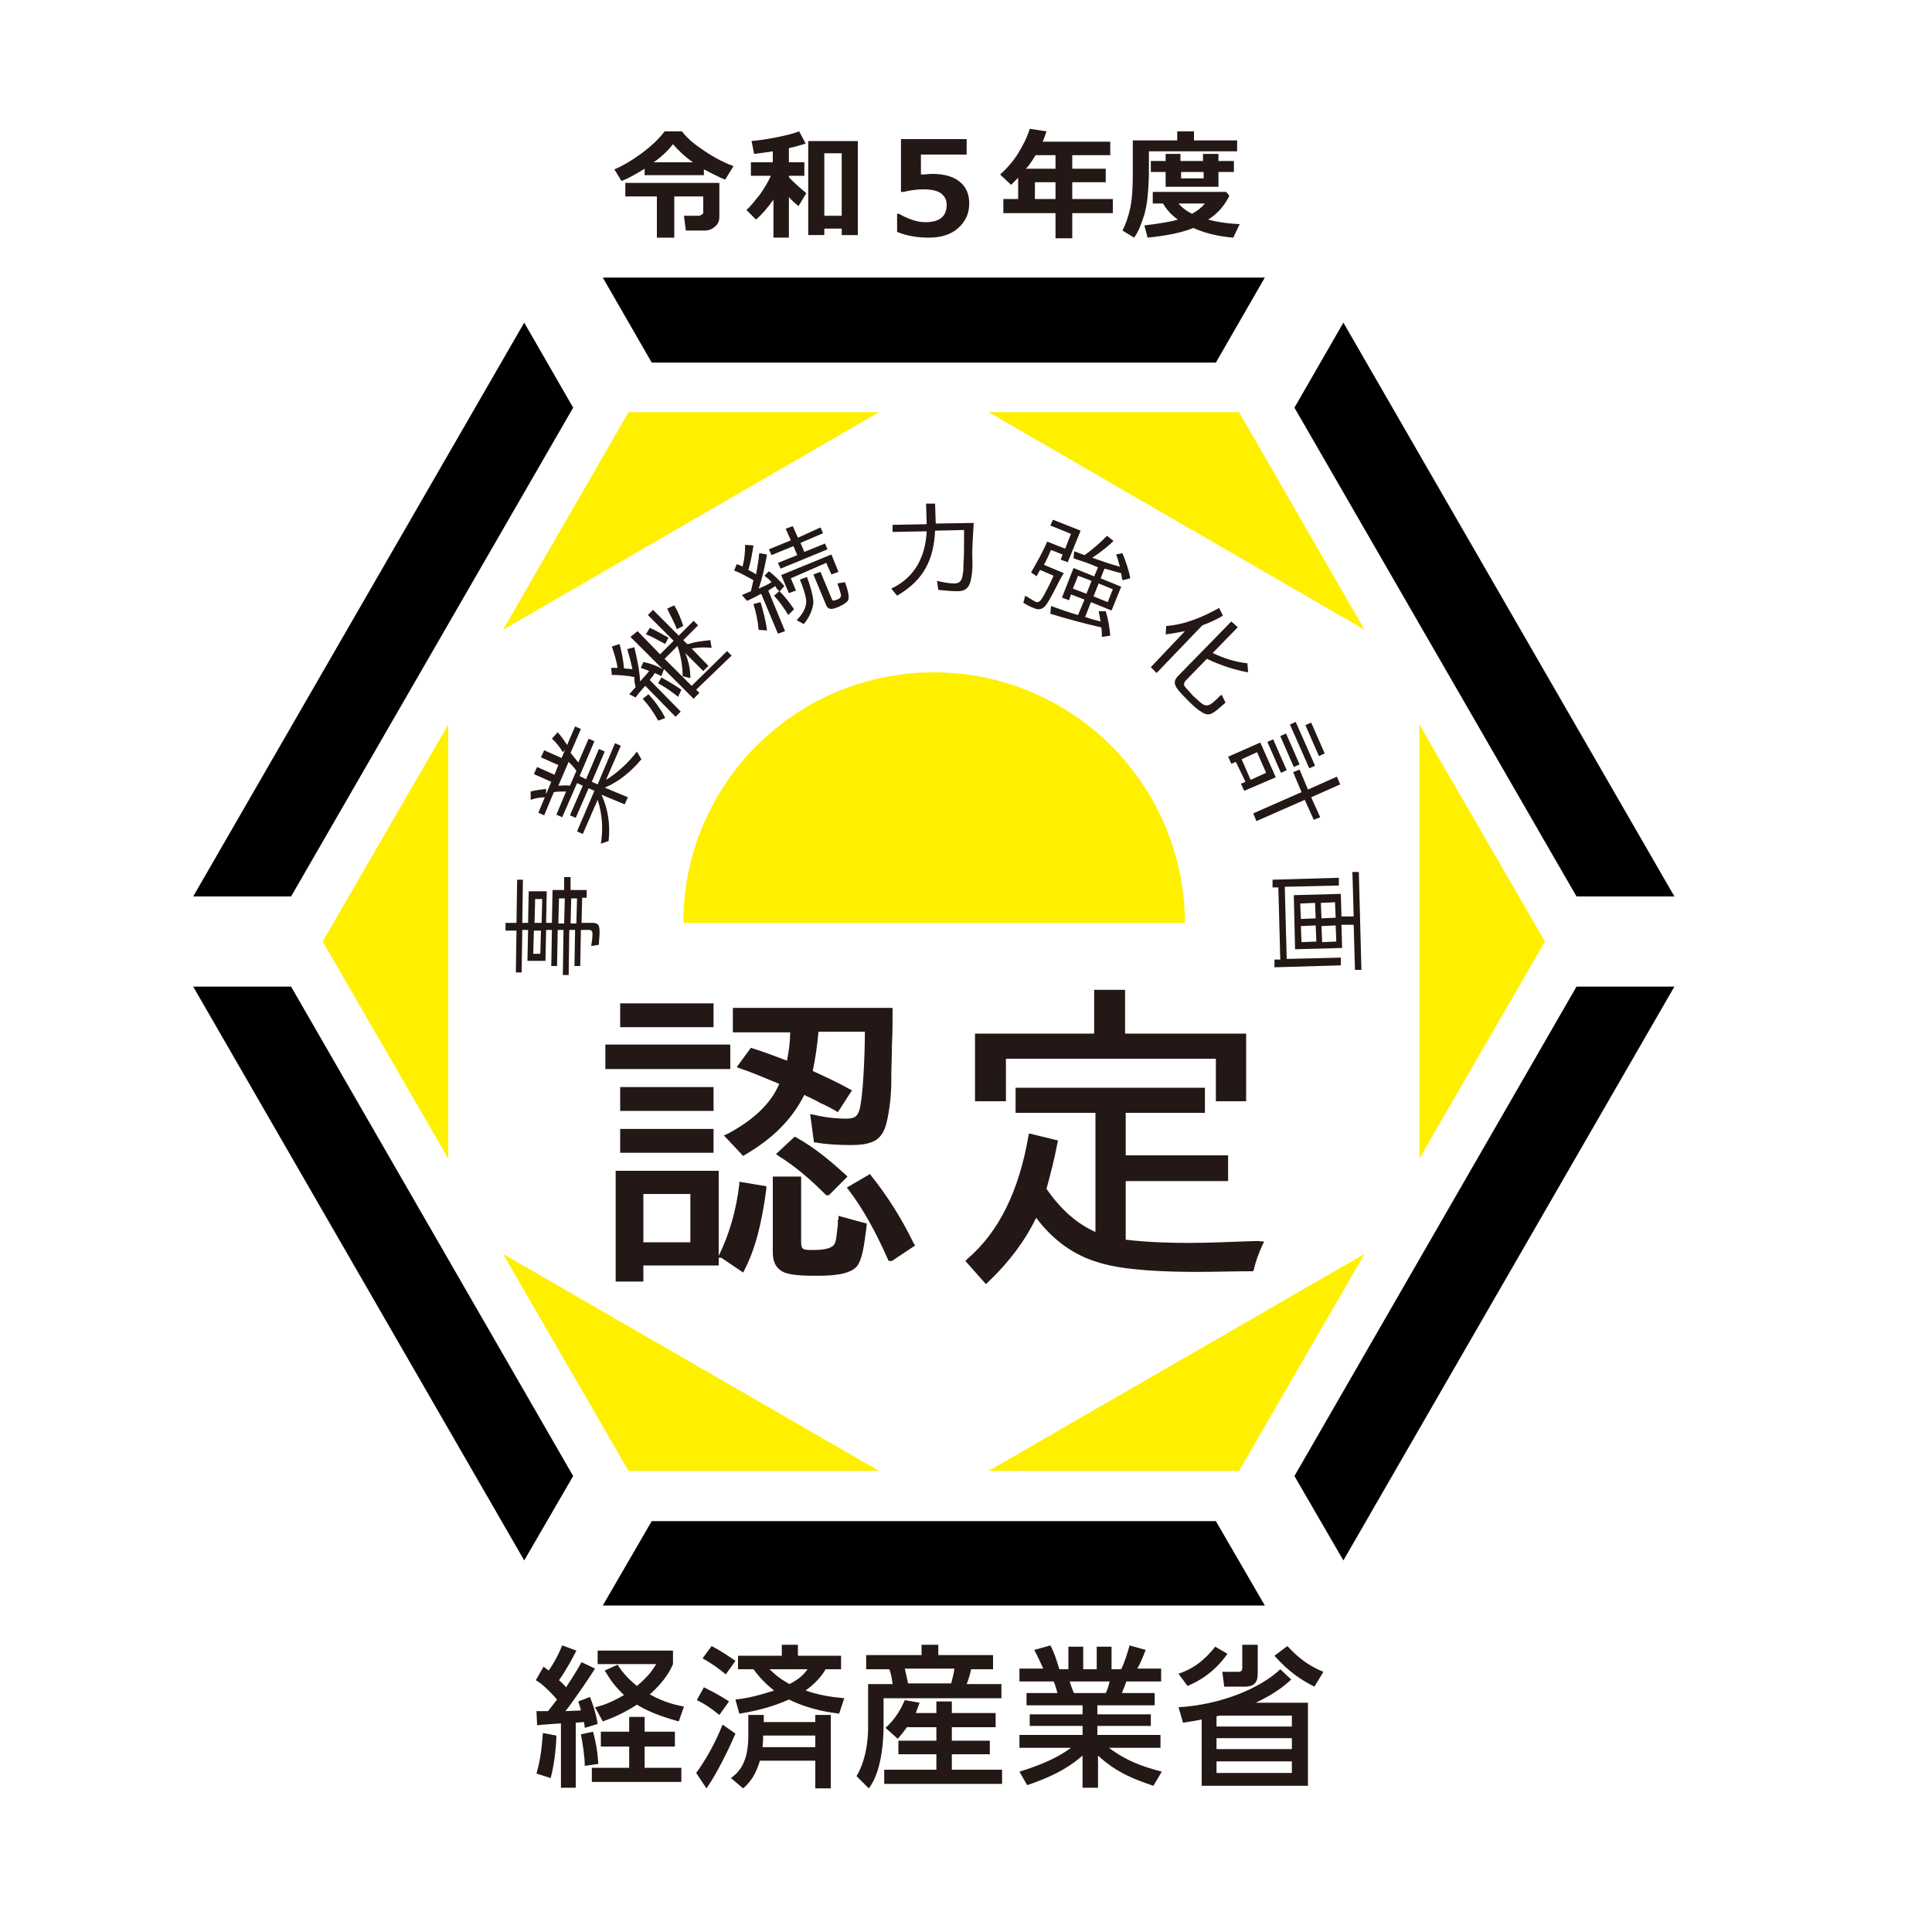
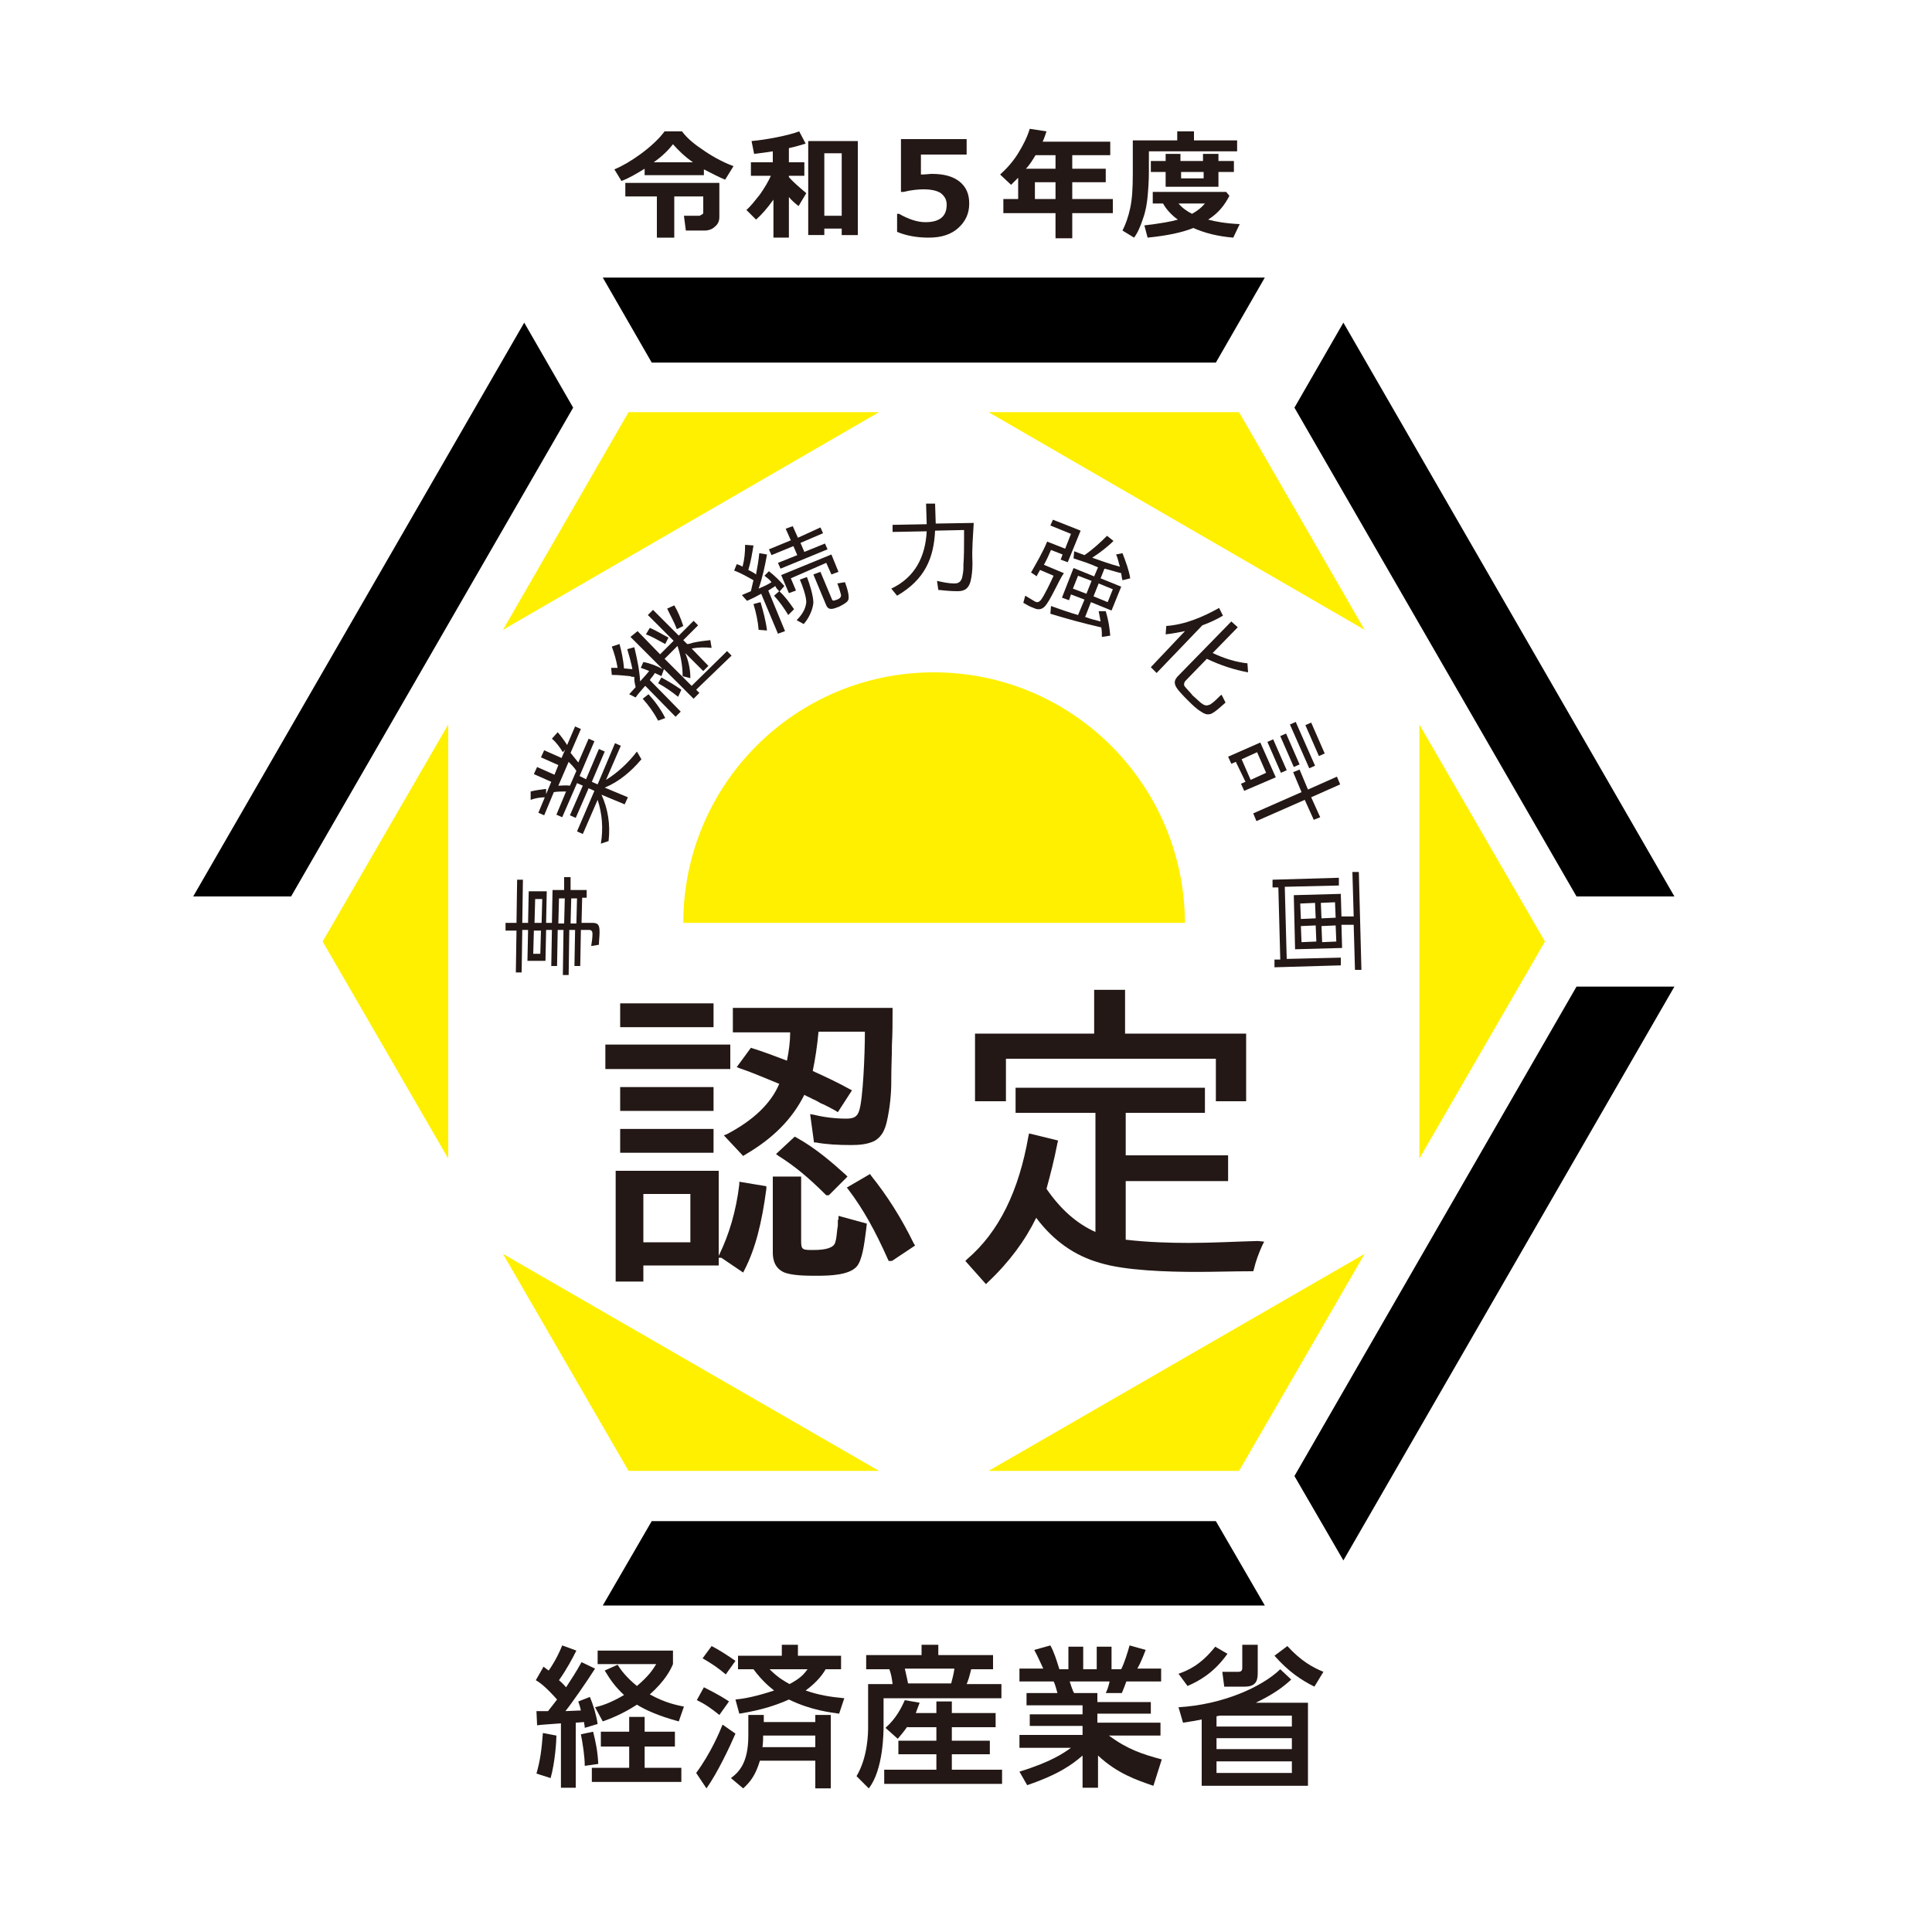
<svg xmlns="http://www.w3.org/2000/svg" version="1.1" id="レイヤー_1" x="0px" y="0px" width="300px" height="300px" viewBox="0 0 300 300" style="enable-background:new 0 0 300 300;" xml:space="preserve">
  <style type="text/css">
	.st0{fill:#FFFFFF;}
	.st1{fill:#FFF000;}
	.st2{fill:#231815;}
</style>
  <rect class="st0" width="300" height="300" />
  <g>
    <g>
      <polygon class="st1" points="97.6,64 78.1,97.8 136.5,64   " />
      <polygon class="st1" points="50.1,146.2 69.6,179.9 69.6,112.5   " />
      <polygon class="st1" points="97.6,228.4 136.5,228.4 78.1,194.7   " />
      <polygon class="st1" points="192.4,228.4 211.9,194.7 153.5,228.4   " />
      <polygon class="st1" points="239.9,146.2 220.4,112.5 220.4,179.9   " />
      <polygon class="st1" points="192.4,64 153.5,64 211.9,97.8   " />
    </g>
    <g>
      <path class="st1" d="M145,104.4c-21.5,0-38.9,17.4-38.9,38.9h77.9C183.9,121.8,166.5,104.4,145,104.4z" />
    </g>
    <g>
      <path class="st2" d="M123.4,176.5l-2.9,2.7l0.4,0.3c2.4,1.5,4.6,3.3,7.3,6l0.1,0.1h0.4l2.9-2.9l-0.3-0.3c-2-1.8-4.6-4.1-7.7-5.8    L123.4,176.5z" />
      <rect x="94" y="162.2" class="st2" width="19.4" height="3.8" />
      <rect x="96.3" y="168.8" class="st2" width="14.5" height="3.7" />
      <rect x="96.3" y="155.8" class="st2" width="14.5" height="3.7" />
      <path class="st2" d="M122.2,164.7c-2.1-0.8-3.7-1.4-5.3-1.9l-0.3-0.1l-2.2,3l0.5,0.2c2.1,0.7,4.1,1.6,6.1,2.4    c-1.3,3.1-4.1,5.7-8.1,7.8l-0.5,0.2l3,3.2l0.3-0.2c4.3-2.5,7.3-5.5,9.2-9.3c0.3,0.2,0.6,0.3,1,0.5c0.3,0.2,0.7,0.3,1,0.5    c0.3,0.2,0.7,0.4,1,0.5c0.6,0.3,1.2,0.6,1.9,1l0.3,0.2l2.2-3.4l-0.4-0.2c-1.6-0.9-3.5-1.8-5.7-2.8c0.4-1.9,0.7-3.9,0.9-6.1h7.2    c0,3.6-0.3,10.6-0.9,12.3c-0.3,0.9-0.8,1.2-2,1.2c-1.6,0-3.4-0.2-5-0.6l-0.6-0.1l0.6,4.4l0.3,0c1.6,0.3,3.4,0.4,5.5,0.4    c1.2,0,2.6-0.1,3.7-0.7c1.1-0.7,1.5-1.7,1.8-2.9c0.5-2.2,0.7-4.4,0.7-6.3v-0.5c0-1.7,0.1-3.5,0.1-5.2c0.1-1.7,0.1-3.5,0.1-5.3    v-0.4h-24.8v3.8h8.9C122.7,161.7,122.5,163.2,122.2,164.7z" />
      <path class="st2" d="M114.8,183.9c-0.5,4.2-1.6,7.8-3.1,10.9l-0.1,0.2v-13.2h-16V199h4.3v-2.5h11.7v-1.2h0.4l3.4,2.3l0.2-0.4    c1.7-3.3,2.7-7.3,3.4-12.6l0-0.4l-4.2-0.7L114.8,183.9z M107.2,185.4v7.5h-7.3v-7.5H107.2z" />
      <rect x="96.3" y="175.3" class="st2" width="14.5" height="3.7" />
      <path class="st2" d="M135.3,182.6l-0.2-0.3l-3.6,2.1l0.3,0.4c2.2,2.9,4.1,6.3,6.1,10.8l0.1,0.2h0.5l3.6-2.4l-0.2-0.3    C139.9,189,137.7,185.6,135.3,182.6z" />
      <path class="st2" d="M130.1,189.4c0,0.1,0,0.3,0,0.4c0,0.1,0,0.3,0,0.4c0,0.3-0.1,0.6-0.1,0.8c-0.1,0.7-0.1,1.3-0.3,1.9    c-0.2,0.8-1.3,1.2-3.4,1.2c-1.6,0-1.9,0-1.9-1.3v-10.1H120v11.7c0,0.6,0,2.3,1.6,3.1c1.2,0.6,3.8,0.6,5.2,0.6c2.1,0,5-0.1,6.2-1.4    c0.9-1,1.2-3.5,1.5-5.8l0.1-0.9l-4.4-1.2V189.4z" />
      <polygon class="st2" points="156.2,164.4 188.8,164.4 188.8,171 193.5,171 193.5,160.5 174.7,160.5 174.7,153.7 169.9,153.7     169.9,160.5 151.4,160.5 151.4,171 156.2,171   " />
      <path class="st2" d="M195.3,192.7c-3.6,0.1-7.1,0.3-10.7,0.3c-2.9,0-6.4-0.1-9.8-0.5v-9.1h15.9v-4h-15.9v-6.6h12.3v-3.9h-29.4v3.9    h12.4v18.5c-2.9-1.3-5.4-3.5-7.6-6.7c0.6-2.2,1.2-4.5,1.7-7.1l0.1-0.4l-4.5-1.1l-0.1,0.4c-1.5,8.6-4.6,14.9-9.5,19.1l-0.3,0.3    l3.2,3.6l0.3-0.3c3.3-3.1,5.8-6.5,7.5-10c2.7,3.6,6,5.9,9.9,7c3.9,1.2,10.5,1.4,15,1.4c2.8,0,5.8-0.1,8.5-0.1l0.3,0l0.1-0.3    c0.3-1.3,0.8-2.6,1.3-3.7l0.3-0.6L195.3,192.7z" />
    </g>
    <g>
      <polygon points="244.8,153.2 201,229.2 208.6,242.3 260,153.2   " />
      <polygon points="188.8,236.2 101.2,236.2 93.6,249.3 196.4,249.3   " />
-       <polygon points="45.2,153.2 30,153.2 81.4,242.3 89,229.2   " />
      <polygon points="93.6,43.1 101.2,56.3 188.8,56.3 196.4,43.1   " />
      <polygon points="81.4,50.1 30,139.2 45.2,139.2 89,63.3   " />
      <polygon points="208.6,50.1 201,63.3 244.8,139.2 260,139.2   " />
    </g>
    <g>
      <path class="st2" d="M80.2,144.5l-1.7,0l0-1.2l1.7,0l0.1-6.7l0.9,0l-0.1,6.7l0.9,0l0.1-4.9l2.8,0l-0.1,4.9l0.9,0l0.1-5.1l1.8,0    l0-2l1,0l0,2l2.5,0l0,1.2l-0.7,0l-0.1,3.9l1.7,0c1,0,1.1,0.5,1.1,1.5c0,0.6-0.1,1.3-0.1,1.9l-1.2,0.2c0.1-0.6,0.2-1.3,0.2-1.9    c0-0.3-0.1-0.6-0.5-0.6l-1.3,0l-0.1,5.6l-0.9,0l0.1-5.6l-0.9,0l-0.1,7l-0.9,0l0.1-7l-0.9,0l-0.1,5.6l-0.9,0l0.1-5.6l-0.9,0    l-0.1,4.8l-2.8,0l0.1-4.8l-0.9,0L81,151l-0.9,0L80.2,144.5z M82.9,144.5l-0.1,3.6l1.1,0l0.1-3.6L82.9,144.5z M83,143.3l1.1,0    l0.1-3.7l-1.1,0L83,143.3z M87.6,143.4l0.1-3.9l-0.9,0l-0.1,3.9L87.6,143.4z M89.5,143.4l0.1-3.9l-0.9,0l-0.1,3.9L89.5,143.4z" />
      <path class="st2" d="M82.4,124.2l0-1.3c0.8-0.2,1.6-0.3,2.4-0.4l0,1.3l0,0C84,123.8,83.2,123.9,82.4,124.2z M91.9,121.4l0.9,0.4    l2.7-6.4l0.9,0.4l-2.3,5.3c1.8-1.1,3.5-2.7,4.8-4.4l0.7,1.2c-1.6,1.9-3.5,3.5-5.7,4.4l3.6,1.5l-0.5,1.1l-3.6-1.5    c1,2.2,1.4,4.6,1.1,7.2l-1.2,0.4c0.4-2.3,0.2-4.7-0.5-6.8l-2.3,5.3l-0.9-0.4l2.7-6.3l-0.9-0.4l-2,4.6l-0.9-0.4l2-4.6l-0.9-0.4    l-2.3,5.3l-0.9-0.4l1.5-3.6c-0.6,0-1.3,0-1.9,0.1l-1.5,3.6l-0.9-0.4l2-4.8l-2.7-1.2l0.5-1.1l2.7,1.2l0.6-1.5l-2.7-1.2l0.5-1.1    l2.7,1.2l2.1-4.9l0.9,0.4l-1.6,3.7c0.4,0.5,0.8,1,1.2,1.5l1.6-3.7l0.9,0.4l-2.3,5.4L91,121l2-4.7l0.9,0.4L91.9,121.4z M85.7,114.7    l0.9-1c0.6,0.7,1.1,1.4,1.6,2.2l-0.8,0.9l0,0C86.9,116,86.4,115.3,85.7,114.7z M88.5,122l1-2.3c-0.3-0.5-0.8-1-1.2-1.4l-1.6,3.7    C87.3,122,87.9,121.9,88.5,122z" />
      <path class="st2" d="M108.1,107.1l0.5,0.5l-0.9,0.9l-4.6-4.6l-0.4,1.1c-0.3-0.2-0.7-0.3-1-0.5c-0.2,0.3-0.4,0.6-0.6,0.8l-0.2,0.3    l0,0l4.8,4.9l-0.8,0.8l-4.7-4.8c-0.1,0.1-0.1,0.1-0.2,0.2c-0.4,0.5-0.9,1-1.3,1.6l-1-0.5l1-1.1c-0.1-0.4-0.2-0.9-0.2-1.3l0-0.3    l-0.2,0c-0.1,0-0.3,0-0.4-0.1c-1-0.1-1.9-0.2-2.9-0.2l-0.1-1.1c0.3,0,0.7,0,1,0c-0.2-1.2-0.5-2.2-0.9-3.3l1.2-0.4    c0.3,1.1,0.6,2.5,0.7,3.8c0.4,0,0.9,0.1,1.3,0.1c-0.2-1-0.5-2.1-0.8-3.1l1.1-0.3c0.4,1.7,0.8,3.5,0.9,5.3c0.3-0.3,0.6-0.7,0.9-1    l0.5-0.6c-0.4-0.2-0.8-0.3-1.3-0.5l0.4-0.9c1.1,0.2,2.1,0.6,3,1.1l-5-5L99,98l3.5,3.6l2.1-2.1l-4-4l0.8-0.8l4,4l2.3-2.3l0.7,0.7    l-2.3,2.3l0.6,0.6l0,0l0.1,0c0,0,0,0,0.1,0l0.4-0.1l0.3-0.1c0.9-0.2,1.8-0.3,2.7-0.4l0.2,1.2c-1-0.1-2-0.1-3.1,0.1l2.6,2.7    l-0.8,0.8l-2.8-2.8c0.5,1.2,0.8,2.5,0.8,3.9l-1.2-0.3c0-1.6-0.3-3.2-0.8-4.7l-2,2l4.2,4.2l5.5-5.4l0.7,0.7L108.1,107.1z     M99.8,108.5l0.9-0.7c1,1.1,1.9,2.3,2.6,3.7l-1.1,0.4l0,0C101.5,110.6,100.7,109.5,99.8,108.5z M100.3,98.5l0.6-1    c1,0.4,1.9,1,2.9,1.5l-0.5,1l0,0C102.3,99.5,101.4,98.9,100.3,98.5z M105.8,107.1l-0.5,1.1l0,0c-1-0.8-2-1.5-3.1-2.1l0.5-0.9    C103.8,105.8,104.8,106.4,105.8,107.1z M106.1,97.2l-1,0.5c-0.4-1.1-1-2.1-1.5-3.2l1.1-0.5C105.3,95,105.7,96,106.1,97.2z" />
      <path class="st2" d="M114,88.6l0.4-1c0.3,0.1,0.6,0.2,0.9,0.4c0.3-1.1,0.4-2.2,0.4-3.4l1.3,0.1c-0.2,1.2-0.4,2.5-0.8,3.8    c0.4,0.2,0.8,0.4,1.2,0.7c0.2-1.1,0.4-2.2,0.5-3.3l1.2,0.2c-0.3,1.7-0.7,3.6-1.3,5.3c0.7-0.3,1.4-0.6,2-1c-0.3-0.4-0.7-0.7-1.1-1    l0.7-0.7c0.9,0.7,1.7,1.5,2.4,2.3l-0.8,0.9l-0.1-0.2c-0.2-0.2-0.4-0.4-0.5-0.7l-1.1,0.7l0,0l2.6,6.3l-1.1,0.4l-2.6-6.2    c-0.7,0.4-1.5,0.8-2.2,1.1l-0.8-0.9l1.4-0.6c0.1-0.4,0.2-0.9,0.3-1.3l0.1-0.4C116.1,89.6,115.1,89,114,88.6z M117,93.8l1.1-0.3    c0.4,1.4,0.8,2.8,1,4.4l-1.3-0.1l0,0C117.7,96.5,117.4,95.1,117,93.8z M127.4,81.9l0.4,0.9l-3.5,1.5l0.6,1.4l3.2-1.3l0.4,0.9    l-7.3,3l-0.4-0.9l3-1.2l-0.6-1.4l-3.4,1.4l-0.4-0.9l3.4-1.4l-0.8-1.8l1.1-0.4l0.8,1.8L127.4,81.9z M120.2,92.5l0.8-0.7    c0.9,0.8,1.6,1.8,2.3,2.8l-0.9,0.9l0,0C121.8,94.5,121.1,93.5,120.2,92.5z M122.8,89.8l0.8,1.9l-1.1,0.4l-1.2-2.8l7.8-3.2l1.1,2.7    l-1.1,0.4l-0.8-1.8L122.8,89.8z M125.2,93.5c0-0.9-0.6-2.6-1-3.5l1.1-0.4c0.4,1,1,2.9,1,4c-0.1,1.1-0.7,2.4-1.5,3.3l-1.1-0.6    C124.5,95.5,125.1,94.6,125.2,93.5z M130,93.1c0.3-0.1,0.6-0.3,0.6-0.7c-0.1-0.4-0.3-1.1-0.5-1.6c0-0.1-0.1-0.2-0.1-0.2l1.2-0.2    c0.2,0.5,0.8,2.2,0.5,2.8c-0.2,0.4-1,0.8-1.4,1c-0.8,0.3-1.6,0.7-2-0.2l-2-4.8l1.1-0.4l1.8,4.3C129.3,93.4,129.7,93.2,130,93.1z" />
      <path class="st2" d="M151,87.2l0,0.5c0,0.8-0.1,1.8-0.3,2.6c-0.3,1-0.8,1.5-2,1.5c-1.1,0-2-0.1-3-0.2l-0.2-1.4    c0.9,0.2,1.8,0.4,2.7,0.4c0.7,0,1-0.3,1.2-0.9c0.1-0.5,0.2-1,0.2-1.5c0-0.2,0-0.3,0-0.5c0.1-1.3,0.1-2.8,0.1-4.1    c0-0.4,0-0.8,0-1.3l-4.5,0.1c-0.2,4.3-1.6,7.6-5.9,10.1l-0.9-1.1c3.8-1.8,5.3-5.1,5.5-8.9l-5.3,0.1l0-1.1l5.3-0.1l-0.1-3.2l1.4,0    l0.1,3.1l5.9-0.1C151.1,83.2,150.9,85.2,151,87.2z" />
      <path class="st2" d="M162.2,94.2c-0.5,0.5-1.1,0.5-1.7,0.2c-0.6-0.2-1.1-0.5-1.6-0.8l0.3-1.1c0.5,0.3,1,0.6,1.5,0.9    c0.4,0.2,0.6,0.1,0.9-0.2c0.5-0.6,1.6-2.9,2-3.8l-2.1-0.9l-0.5,0.9l0,0.1l-0.9-0.6c0.9-1.6,1.8-3.1,2.5-4.8l2.8,1.1l0.9-2.3    l-3.2-1.3l0.4-0.9l4.3,1.7l-2,4.9l-1.1-0.4l0.3-0.8l-1.8-0.7c-0.3,0.7-0.7,1.6-1.1,2.3l3.1,1.3C164.4,90.1,163.1,93.3,162.2,94.2z     M166.7,86.7l0.1-1.1l1.6,0.6c1.3-0.9,2.4-1.9,3.5-3l1,0.8c-0.9,0.9-2.2,1.9-3.3,2.6c1.4,0.5,2.8,1,4.3,1.4    c-0.2-0.6-0.3-1.3-0.6-1.9l1-0.2c0.5,1.3,1,2.6,1.2,3.9l-1.2,0.3l-0.1-0.4l-0.1-0.7c-0.9-0.2-1.7-0.5-2.6-0.7l0,0l-0.6,1.5    l3.2,1.3l-1.5,3.7l-3.2-1.3l-0.9,2.3c0.8,0.3,1.6,0.5,2.4,0.7l0,0c-0.1-0.6-0.2-1.1-0.3-1.6l1.1,0c0.4,1.3,0.6,2.6,0.7,3.8    l-1.3,0.2c0-0.5,0-1-0.1-1.5c0,0,0,0-0.1,0c-2.6-0.6-5.2-1.3-7.8-2.1l0.1-1.2c1.4,0.5,2.8,1,4.2,1.4l0,0l1-2.4l-2.1-0.8l-0.3,0.9    l-1.1-0.4l1.8-4.6l3.2,1.3l0.6-1.4C169.2,87.5,167.9,87.1,166.7,86.7z M169.5,90.2l-2.1-0.8l-0.8,2l2.1,0.8L169.5,90.2z     M170.6,90.6l-0.8,2l2.2,0.9l0.8-2L170.6,90.6z" />
      <path class="st2" d="M181,98.5l0.1-1.3c2.9-0.2,5.7-1.4,8.2-2.8l0.6,1.2c-1,0.6-2.1,1.1-3.2,1.5l-7.1,7.4l-0.9-0.9L184,98    C183,98.2,182,98.4,181,98.5z M193.7,103l0.1,1.4c-2.2-0.4-4.3-1.1-6.4-2.1l0,0l-3.3,3.4c-0.2,0.2-0.3,0.5-0.2,0.8    c0.2,0.3,1.1,1.2,1.3,1.5c0.4,0.3,1.4,1.4,1.9,1.5c0.3,0.1,0.5,0,0.8-0.1c0.5-0.3,1-0.8,1.5-1.3c0.1-0.1,0.2-0.2,0.3-0.2l0.6,1.2    c-0.5,0.4-1.9,1.8-2.5,1.8c-0.4,0.1-0.9-0.1-1.3-0.4c-0.7-0.4-1.4-1.1-2-1.7l-0.2-0.2c-0.5-0.5-1.6-1.6-1.8-2.2    c-0.2-0.6,0-0.9,0.3-1.3l8.4-8.6l1,0.9l-3.9,4C190,102.2,191.8,102.8,193.7,103z" />
      <path class="st2" d="M191.9,118.3l-0.7,0.3l-0.5-1.1l5-2.2l2.4,5.4l-4.9,2.1l-0.5-1.1l0.7-0.3L191.9,118.3z M195.2,116.8l-2.4,1.1    l1.4,3.2l2.4-1.1L195.2,116.8z M205,126.9l-1,0.4l-1.4-3.1l-7.5,3.3l-0.5-1.2l7.5-3.3l-1.3-3.1l1-0.4l1.3,3.1l4.5-2l0.5,1.2    l-4.5,2L205,126.9z M197.7,114.8l2.1,4.8l-0.9,0.4l-2.1-4.8L197.7,114.8z M199.7,113.9l2.1,4.8l-0.9,0.4l-2.1-4.8L199.7,113.9z     M201.2,112.1l3,6.8l-0.9,0.4l-3-6.8L201.2,112.1z M203.6,112.2l2.1,4.8l-0.9,0.4l-2.1-4.8L203.6,112.2z" />
      <path class="st2" d="M197.9,150.2l0-1.2l0.9,0l-0.3-11.2l-0.9,0l0-1.2l10.3-0.3l0,1.2l-8.4,0.2l0.3,11.2l8.4-0.2l0,1.2    L197.9,150.2z M211.4,150.6l-1,0l-0.2-7l-1.9,0l0.1,3.6l-7.3,0.2l-0.2-8.4l7.3-0.2l0.1,3.5l1.9,0l-0.2-6.9l1,0L211.4,150.6z     M204.3,142.6l-0.1-2.4l-2.3,0.1l0.1,2.4L204.3,142.6z M204.3,143.7l-2.3,0.1l0.1,2.5l2.3-0.1L204.3,143.7z M207.4,142.5l-0.1-2.4    l-2.2,0.1l0.1,2.4L207.4,142.5z M207.4,143.7l-2.2,0.1l0.1,2.5l2.2-0.1L207.4,143.7z" />
    </g>
    <g>
      <g>
        <path class="st2" d="M83.3,265.7c0.6,0,0.7,0,1.8,0c0.5-0.6,1-1.3,1.4-1.8c-1.7-1.9-2.6-2.6-3.3-3l1.2-2.1     c0.4,0.3,0.5,0.4,0.8,0.6c0.3-0.4,1.3-1.9,2.1-3.9l2.2,0.8c-0.6,1.2-1.5,2.9-2.7,4.6c0.7,0.6,0.9,0.9,1.1,1.1     c0.9-1.4,1.4-2.1,2.4-3.9l2.1,1c-1.2,1.9-3.7,5.5-4.6,6.6l2.4-0.1c-0.2-0.9-0.3-1-0.4-1.4l1.8-0.7c0.5,1.2,1,2.8,1.2,4.2l-2,0.6     c0-0.4-0.1-0.5-0.1-0.9c-0.3,0-1.1,0.1-1.3,0.1v10.1h-2.3v-10c-1.2,0.1-3,0.2-3.7,0.3L83.3,265.7z M86.4,269.5     c0,0.8-0.2,4.1-0.9,6.6l-2.2-0.7c0.6-2.1,0.8-3.7,1-6.3L86.4,269.5z M92.1,268.9c0.4,1.6,0.7,3,0.8,5l-2.1,0.3     c0-1.4-0.3-3.4-0.6-4.9L92.1,268.9z M104.8,268.9v2.3h-4.7v3.3h5.7v2.2H91.9v-2.2h5.8v-3.3h-4.4v-2.3h4.4v-2.3h2.4v2.3H104.8z      M95.9,258.5c0.5,0.8,1.3,1.9,3,3.3c1.9-1.6,2.5-2.6,3-3.4h-9.1v-2.1h11.7v2.1c-0.3,0.7-1.1,2.5-3.6,4.7c2.5,1.4,4.4,1.7,5.3,1.9     l-0.8,2.3c-3.3-0.9-5.2-1.8-6.5-2.6c-2.3,1.5-4.2,2.2-5.3,2.6l-1.2-2.2c0.9-0.2,2.3-0.6,4.5-1.9c-1.3-1.2-2.1-2.3-3-3.8     L95.9,258.5z" />
        <path class="st2" d="M114.2,269.2c-0.9,2.1-2.8,6.1-4.5,8.5l-1.6-2.4c2.3-3.1,3.7-6.5,4.1-7.5L114.2,269.2z M109.3,262     c2.4,1.2,3.3,1.8,3.9,2.2l-1.5,2.1c-1.1-0.9-2.2-1.7-3.5-2.3L109.3,262z M110.5,255.6c1.2,0.6,2.7,1.6,3.7,2.3l-1.5,2.1     c-1.2-1-1.9-1.5-3.6-2.5L110.5,255.6z M118.5,267.4h8.1v-1.1h2.4v11.4h-2.4v-4.3H118c-0.7,2.3-1.5,3.3-2.6,4.3l-1.9-1.6     c1.2-0.9,2.7-2.3,2.7-6.6v-3.2h2.4V267.4z M114.2,263.9c1.1-0.1,3-0.4,6-1.4c-0.5-0.4-1.8-1.4-3.2-3.3h-2.4v-2.1h6.8v-1.7h2.5     v1.7h6.7v2.1h-2.4c-0.4,0.7-1.2,1.9-3.1,3.3c2,0.7,3.8,1,6,1.2l-0.8,2.4c-1.3-0.2-4.3-0.5-7.8-2.2c-1.8,0.8-4,1.6-7.7,2.2     L114.2,263.9z M126.6,271.3v-1.8h-8.1c0,0.5,0,0.9-0.1,1.8H126.6z M119.5,259.2c1.4,1.4,2.4,1.9,3.1,2.3c1.7-0.9,2.2-1.5,2.8-2.3     H119.5z" />
        <path class="st2" d="M134.7,257h8.4v-1.6h2.6v1.6h8.5v2.2h-3.4c-0.2,0.9-0.5,1.9-0.7,2.3h5.4v2.2h-18.3v4.3c0,0.8,0,6.8-2.3,9.7     l-1.9-1.9c1.8-3,1.8-6.9,1.8-7.6v-6.7h3.8c-0.1-0.8-0.2-1.5-0.5-2.3h-3.6V257z M140.9,268.1c-0.7,1-1.1,1.4-1.5,1.9l-1.9-1.7     c1.7-1.5,2.5-3.2,3-4.3l2.3,0.4c-0.2,0.6-0.4,1-0.6,1.6h3.2v-1.8h2.4v1.8h6.8v2.2h-6.8v2.1h5.9v2.1h-5.9v2.4h7.8v2.2h-18.3v-2.2     h8.1v-2.4h-5.9v-2.1h5.9v-2.1H140.9z M140.5,259.1c0.1,0.5,0.4,1.7,0.5,2.3h6.7c0.2-0.8,0.4-1.5,0.5-2.3H140.5z" />
-         <path class="st2" d="M179.1,277.3c-2.6-0.9-5.6-1.9-8.6-4.7v5h-2.4v-5c-1.5,1.3-3.6,2.9-8.6,4.6l-1.2-2.1c4.9-1.5,6.9-2.9,8-3.7     h-8v-2h9.8v-1.4h-8.2v-1.8h8.2v-1.4h-8.7v-1.9h4.8c-0.1-0.4-0.4-1.5-0.6-1.8h-5.3v-2h3.7c-0.2-0.4-0.9-2-1.4-2.9l2.5-0.7     c0.6,1.1,0.9,2.1,1.4,3.7h1.4v-3.5h2.3v3.5h2.1v-3.5h2.3v3.5h1.5c0.5-1,1-2.6,1.3-3.7l2.5,0.7c-0.1,0.2-0.6,1.7-1.3,2.9h3.7v2     h-5.4c-0.1,0.3-0.6,1.6-0.7,1.8h5.1v1.9h-8.9v1.4h8.3v1.8h-8.3v1.4h9.8v2h-8c2.8,2.1,5.2,2.9,8.2,3.7L179.1,277.3z M171.7,262.9     c0.2-0.4,0.4-0.9,0.6-1.8h-6.2c0.1,0.3,0.5,1.6,0.7,1.8H171.7z" />
+         <path class="st2" d="M179.1,277.3c-2.6-0.9-5.6-1.9-8.6-4.7v5h-2.4v-5c-1.5,1.3-3.6,2.9-8.6,4.6l-1.2-2.1c4.9-1.5,6.9-2.9,8-3.7     h-8v-2h9.8v-1.4h-8.2v-1.8h8.2v-1.4h-8.7v-1.9h4.8c-0.1-0.4-0.4-1.5-0.6-1.8h-5.3v-2h3.7c-0.2-0.4-0.9-2-1.4-2.9l2.5-0.7     c0.6,1.1,0.9,2.1,1.4,3.7h1.4v-3.5h2.3v3.5h2.1v-3.5h2.3v3.5h1.5c0.5-1,1-2.6,1.3-3.7l2.5,0.7c-0.1,0.2-0.6,1.7-1.3,2.9h3.7v2     h-5.4c-0.1,0.3-0.6,1.6-0.7,1.8h5.1h-8.9v1.4h8.3v1.8h-8.3v1.4h9.8v2h-8c2.8,2.1,5.2,2.9,8.2,3.7L179.1,277.3z M171.7,262.9     c0.2-0.4,0.4-0.9,0.6-1.8h-6.2c0.1,0.3,0.5,1.6,0.7,1.8H171.7z" />
        <path class="st2" d="M183,259.9c1.4-0.5,3.4-1.3,5.7-4.2l1.9,1.1c-2.2,3.1-4.6,4.3-6.2,5L183,259.9z M183,265.1     c6.8-0.4,12.9-3.1,15.8-5.9l1.7,1.6c-1.3,1.2-2.8,2.3-5.5,3.6h8.1v12.9h-16.5V267c-1,0.2-1.6,0.3-2.9,0.5L183,265.1z      M189.4,266.4c-0.1,0-0.4,0.1-0.5,0.1v1.6h11.7v-1.7H189.4z M200.6,269.9h-11.7v1.7h11.7V269.9z M200.6,273.5h-11.7v1.8h11.7     V273.5z M195.3,259.6c0,1,0,2.3-2,2.3h-3.2l-0.3-2.3h2.5c0.3,0,0.6-0.1,0.6-0.6v-3.6h2.4V259.6z M199.9,255.6     c2.1,2.3,3.9,3.3,5.6,4l-1.4,2.3c-2-1-4-2.3-6.2-4.8L199.9,255.6z" />
      </g>
    </g>
    <path class="st2" d="M109.3,27.2h-9.2v-1c-1.3,0.8-2.5,1.5-3.6,1.9l-1.1-1.8c1.2-0.5,2.6-1.3,4.1-2.4c1.5-1.1,2.8-2.3,3.7-3.5h2.7   c0.6,0.8,1.5,1.7,3,2.7c1.4,1,3.1,2,5,2.7l-1.3,2.1c-1-0.4-2.1-1-3.3-1.6V27.2z M104.7,36.9H102v-6.4h-4.9v-2.1h14.6v5.3   c0,0.6-0.2,1.1-0.7,1.5c-0.4,0.4-1,0.6-1.6,0.6h-2.9l-0.3-2.3h2.4c0.1,0,0.2-0.1,0.4-0.2s0.2-0.2,0.2-0.3v-2.5h-4.5V36.9z    M101.5,25.2h6.1c-1.3-0.9-2.3-1.9-3.1-2.8C103.8,23.3,102.8,24.3,101.5,25.2z" />
    <path class="st2" d="M120.1,31c-1,1.4-1.9,2.4-2.7,3.1l-1.5-1.5c0.7-0.6,1.3-1.4,2.1-2.4c0.7-1,1.3-2,1.7-2.9h-3.1v-2.1h3.4v-1.7   c-1.2,0.2-2.2,0.3-2.9,0.4l-0.4-2c1.2-0.1,2.5-0.3,4-0.6c1.5-0.3,2.6-0.6,3.4-0.9l1,1.9c-0.7,0.2-1.6,0.5-2.6,0.7v2.2h2.4v2.1h-2.4   v0.2c0.5,0.6,1.4,1.4,2.7,2.5l-1.2,2c-0.5-0.4-1-0.8-1.5-1.4v6.3h-2.4V31z M130.6,35.5H128v1h-2.5V21.9h7.7v14.6h-2.5V35.5z    M128,33.5h2.7v-9.7H128V33.5z" />
    <path class="st2" d="M172.8,33.1h-6.3V37h-2.6v-3.9h-8.1v-2.2h2.3v-3.3c-0.4,0.4-0.7,0.7-1.1,1.1l-1.7-1.6c1-0.9,2-2,2.8-3.3   c0.8-1.3,1.4-2.5,1.8-3.8l2.6,0.4c-0.2,0.6-0.4,1.2-0.6,1.6h10.5v2.1h-5.9v2.1h5.2v2.1h-5.2v2.6h6.3V33.1z M160.8,24.1   c-0.5,0.8-0.9,1.5-1.5,2.1h4.6v-2.1H160.8z M160.7,30.9h3.2v-2.6h-3.2V30.9z" />
    <path class="st2" d="M192.2,23.5h-13.8v3.1c0,1.5-0.1,2.8-0.2,3.9c-0.1,1.1-0.3,2.3-0.7,3.4c-0.4,1.2-0.8,2.2-1.4,3l-1.8-1.1   c0.5-1,0.9-2.1,1.2-3.5c0.3-1.4,0.4-3.1,0.4-5.3v-5.2h6.9v-1.4h2.6v1.4h6.7V23.5z M190.9,30.4c-0.7,1.4-1.7,2.7-3.3,3.7   c1.1,0.3,2.7,0.6,4.9,0.7l-1,2.1c-2.4-0.2-4.4-0.7-6.2-1.5c-1.7,0.7-4.1,1.2-7.1,1.5l-0.5-1.9c2.5-0.3,4.2-0.6,5.2-0.9   c-1-0.7-1.8-1.6-2.3-2.5h-1.6v-1.8l11.4,0L190.9,30.4z M189.3,29h-8.3v-2.3h-2.3V25h2.3v-1.1h2.3V25h3.5v-1.1h2.4V25h2.4v1.7h-2.4   V29z M185.1,33.2c0.9-0.5,1.5-1,2-1.6l-4.1,0C183.6,32.3,184.3,32.8,185.1,33.2z M183.4,26.7v1h3.5v-1H183.4z" />
    <path class="st2" d="M139.3,36v-2.8h0.3c1.4,0.8,2.8,1.3,4.1,1.3c2.2,0,3.3-0.9,3.3-2.7c0-0.8-0.3-1.3-0.9-1.8   c-0.6-0.4-1.5-0.6-2.7-0.6c-0.8,0-1.9,0.1-3.1,0.4h-0.4v-8.2h10.2V24H143v3.1c0.8,0,1.3-0.1,1.7-0.1c1.9,0,3.3,0.4,4.3,1.2   c1,0.8,1.5,1.9,1.5,3.4c0,1.6-0.6,2.8-1.7,3.8c-1.1,1-2.6,1.5-4.6,1.5C142.4,36.9,140.7,36.6,139.3,36z" />
  </g>
</svg>